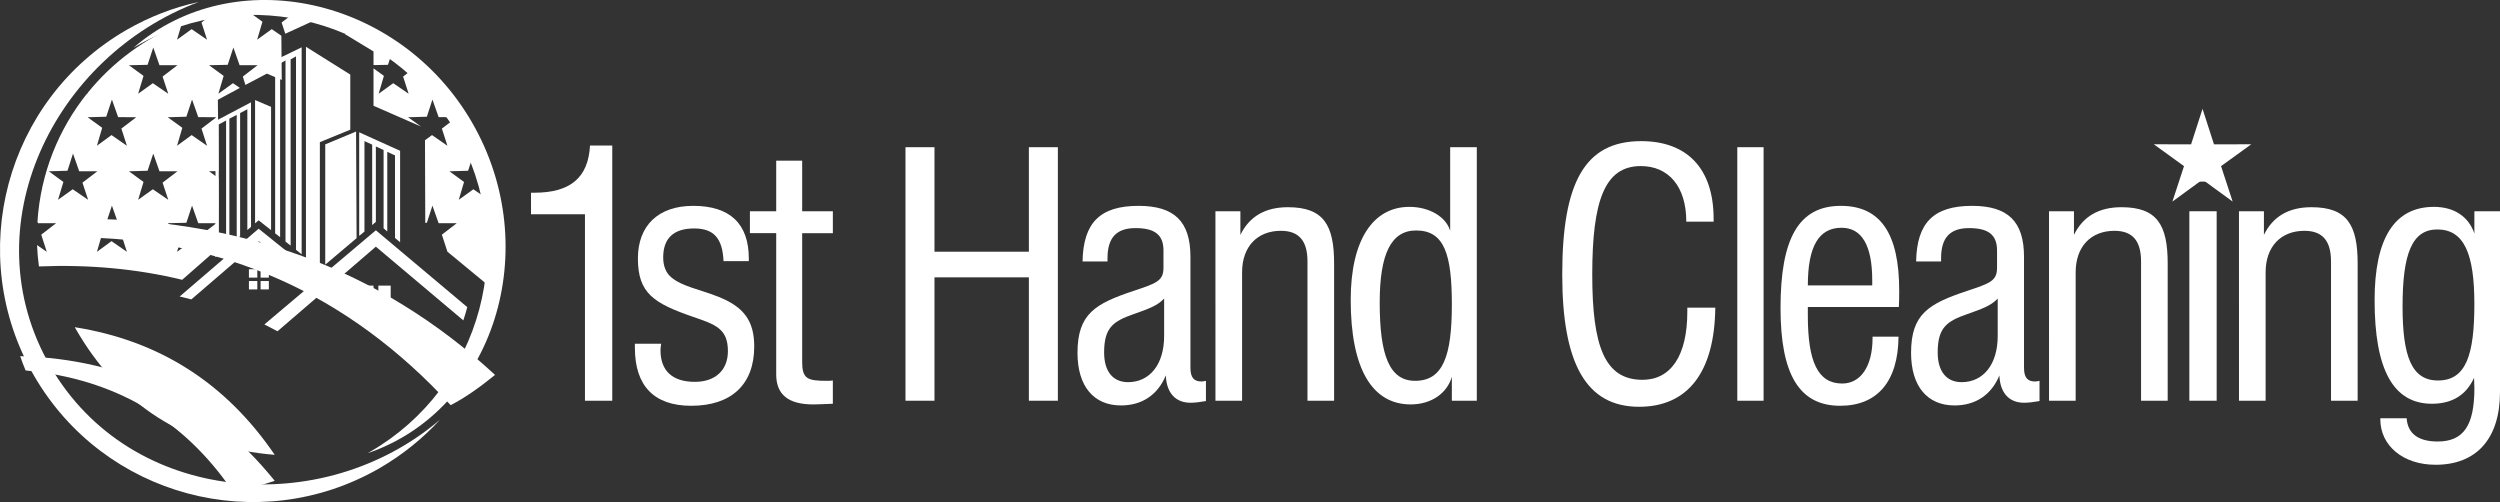
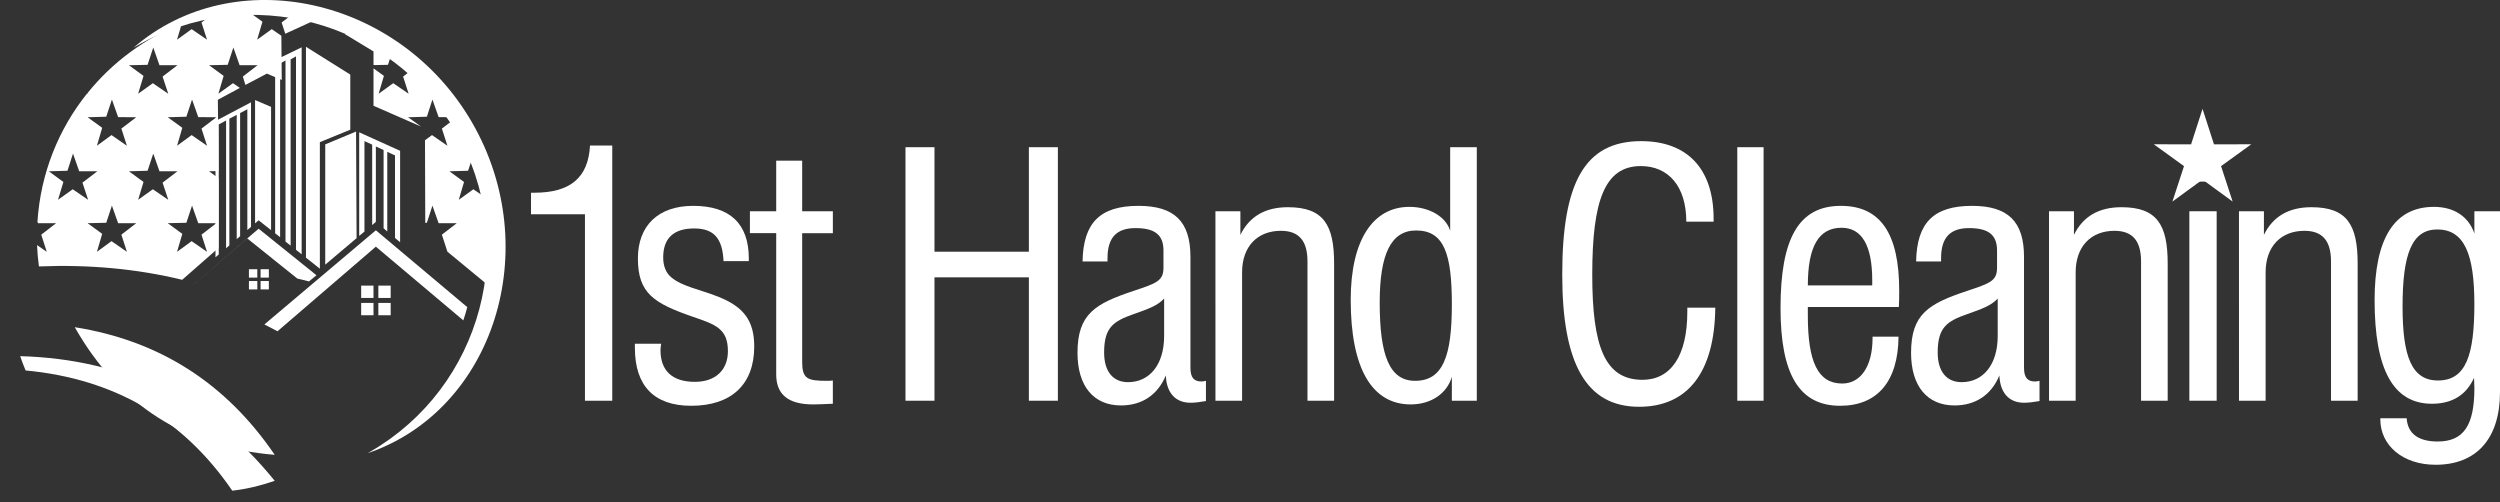
<svg xmlns="http://www.w3.org/2000/svg" xmlns:ns1="http://www.inkscape.org/namespaces/inkscape" xmlns:ns2="http://sodipodi.sourceforge.net/DTD/sodipodi-0.dtd" width="184.947mm" height="37.141mm" viewBox="0 0 184.947 37.141" version="1.1" id="svg8324" ns1:version="0.92.5 (2060ec1f9f, 2020-04-08)" ns2:docname="1sthandcleaning_logo_wht.svg">
  <rect x="0" y="0" width="184.947" height="37.141" fill="#333333" stroke="none" />
  <defs id="defs8318" />
  <ns2:namedview id="base" pagecolor="#ffffff" bordercolor="#666666" borderopacity="1.0" ns1:pageopacity="0.0" ns1:pageshadow="2" ns1:zoom="1.9128415" ns1:cx="351.30981" ns1:cy="70.18836" ns1:document-units="mm" ns1:current-layer="layer1" showgrid="false" fit-margin-top="0" fit-margin-left="0" fit-margin-right="0" fit-margin-bottom="0" ns1:window-width="1870" ns1:window-height="1018" ns1:window-x="50" ns1:window-y="25" ns1:window-maximized="1" ns1:snap-global="false" />
  <g ns1:label="Layer 1" ns1:groupmode="layer" id="layer1" transform="translate(-11.469,-112.135)">
    <g transform="matrix(0.003,0,0,-0.003,-0.808,161.612)" id="g6235-3" style="fill:#ffffff">
      <path ns1:connector-curvature="0" id="path6237-6" style="fill:#ffffff;fill-opacity:1;fill-rule:evenodd;stroke:none" d="m 10644,16300 c -449.8,0 -886.31,-50 -1306.15,-149.9 l -276.57,-213.3 136.62,-423.2 -379.86,259.9 -359.87,-259.9 116.63,396.5 c -913,-359.8 -1709.37,-952.9 -2319.14,-1706 l 9.99,-23.3 -19.99,13.3 C 5539.25,13314.4 5092.75,12221.5 5016.11,11025.3 l 13.33,-36.7 h 446.5 l -366.53,-283.2 136.62,-423.2 -239.91,166.6 c 6.66,-179.9 23.32,-353.2 46.65,-526.44 1242.87,49.98 2422.43,-59.98 3532.02,-329.88 0,0 296.56,259.91 893.01,783.02 0,0 6.66,393.2 6.66,1192.9 l -6.66,-3.3 6.66,23.3 c 0,156.6 0,326.6 -3.33,509.8 l -233.25,170 233.25,6.6 c -3.33,489.8 -6.67,1076.3 -16.66,1756 0,0 179.93,100 543.13,293.3 l -169.94,116.6 -359.86,-259.9 129.95,439.8 -359.87,263.3 459.83,10 139.95,426.5 153.24,-436.5 h 443.2 l -363.2,-279.9 63.3,-206.6 c 153.3,79.9 329.9,173.2 529.8,279.9 0,0 100,-43.3 366.6,-156.6 l -10,1089.6 -236.6,163.2 -359.9,-259.9 130,443.2 -359.9,259.9 459.8,13.3 26.7,70 c -16.7,0 -33.3,0 -46.7,0 z m 483.2,-639.8 829.7,379.9 516.5,-313.2 66.6,229.9 -50,33.3 c -489.8,173.3 -1016.3,276.6 -1559.4,303.2 l 26.6,-76.6 h 446.5 l -366.5,-279.9 z m 1472.8,-10 703,-426.5 v -336.5 l 356.6,6.7 139.9,426.5 153.3,-436.5 h 429.8 c -393.1,346.5 -833,639.7 -1309.5,869.6 l 76.7,-239.9 -379.9,259.9 z m 703,-843 v -923 l 1172.9,-513.1 -319.8,229.9 463.1,13.3 136.6,423.2 153.3,-433.2 446.5,-3.3 -366.5,-279.9 136.6,-423.2 -379.9,263.3 -173.2,-126.7 6.6,-2035.9 h 40 l 136.6,423.2 153.3,-433.2 h 446.5 l -366.5,-283.2 136.6,-419.8 1026.3,-846.39 c 86.6,393.18 133.3,802.99 133.3,1222.89 0,73.3 -3.4,146.6 -6.7,219.9 l -146.6,106.6 143.3,3.4 c -23.3,366.5 -80,726.4 -166.6,1072.9 l -100,-76.6 136.6,-423.2 -379.8,259.9 -359.9,-259.9 130,439.8 -359.9,263.3 459.8,13.3 140,423.2 153.2,-436.5 h 123.3 c -303.2,1019.6 -886.3,1919.2 -1662.7,2609 l -356.5,-273.2 136.6,-423.2 -379.9,259.9 -359.8,-259.9 129.9,439.8 z m -5431.28,513.2 -139.94,-426.5 -459.83,-10 359.86,-263.3 -133.28,-439.8 363.2,259.9 379.86,-259.9 -139.95,423.2 366.53,279.9 H 8025 Z m 956.32,-1282.9 -139.95,-423.2 -459.83,-13.3 359.86,-259.9 -129.95,-443.2 359.87,263.3 379.86,-263.3 -136.62,423.2 366.53,279.9 -446.5,3.3 z m -1975.94,0 -139.95,-423.2 -459.83,-13.3 359.87,-259.9 -129.95,-443.2 359.86,263.3 379.86,-263.3 -136.61,423.2 366.53,279.9 -446.5,3.3 z m 1019.62,-1332.8 -139.94,-423.2 -459.83,-13.3 359.86,-263.3 -133.28,-439.8 363.2,259.9 379.86,-259.9 -139.95,423.2 366.53,279.9 H 8025 Z m -1979.26,0 -136.62,-423.2 -459.83,-13.3 359.87,-263.3 -133.29,-439.8 363.2,259.9 379.86,-259.9 -139.95,423.2 366.53,279.9 h -446.5 z m 2935.58,-1282.9 -139.95,-423.2 -459.83,-10 359.86,-263.2 -129.95,-443.2 359.87,263.3 379.86,-263.3 -136.62,423.2 366.53,283.2 h -446.5 z m -1975.94,0 -139.95,-423.2 -459.83,-10 359.87,-263.2 -129.95,-443.2 359.86,263.3 379.86,-263.3 -136.61,423.2 366.53,283.2 h -446.5 l -153.28,433.2" />
    </g>
    <path d="m 45.746,135.836 c 0.107,-0.32 0.204,-0.65 0.291,-0.98 l -6.762,-5.685 -8.247,6.966 v 0 c 0.291,0.146 0.611,0.31 0.97,0.504 l 7.276,-6.258 6.471,5.453" style="fill:#ffffff;fill-opacity:1;fill-rule:evenodd;stroke:none;stroke-width:0.003" id="path6241-7" ns1:connector-curvature="0" />
    <g transform="matrix(0.003,0,0,-0.003,-0.808,161.612)" id="g6243-5" style="fill:#ffffff">
-       <path ns1:connector-curvature="0" id="path6245-3" style="fill:#ffffff;fill-opacity:1;fill-rule:evenodd;stroke:none" d="m 5891.92,10639.3 c -34.22,133.1 -64.65,285.2 -95.07,456.4 4160.19,60.8 7662.55,-1224.53 10503.15,-3848.41 -406.9,-330.84 -772,-581.82 -1095.2,-745.34 -2532.6,2756.98 -5635.64,4137.35 -9312.88,4137.35 v 0" />
-     </g>
+       </g>
    <g transform="matrix(0.002,0,0,-0.002,-0.808,161.612)" id="g6247-5" style="fill:#ffffff">
      <path ns1:connector-curvature="0" id="path6249-6" style="fill:#ffffff;fill-opacity:1;fill-rule:evenodd;stroke:none" d="m 7085.84,11035.3 c -82.42,195.3 -147.5,368.8 -199.55,529.3 C 10768.9,11456.1 13909.7,9916.11 16300,6953.18 15740.4,6762.3 15219.8,6640.83 14729.6,6588.78 12916.3,9243.7 10369.8,10727.3 7085.84,11035.3 v 0" />
    </g>
    <g transform="matrix(0.002,0,0,-0.002,-0.808,161.612)" id="g6251-2" style="fill:#ffffff">
      <path ns1:connector-curvature="0" id="path6253-9" style="fill:#ffffff;fill-opacity:1;fill-rule:evenodd;stroke:none" d="m 16300,7914.55 c -3294.2,267.52 -5759.6,1841.19 -7396.24,4720.95 3121.14,-493 5591.74,-2066.7 7396.24,-4720.95 v 0" />
    </g>
    <path d="m 37.849,129.753 -0.039,-7.888 -2.28,0.951 v 8.897 l 2.319,-1.96" style="fill:#ffffff;fill-opacity:1;fill-rule:evenodd;stroke:none;stroke-width:0.002" id="path6257-1" ns1:connector-curvature="0" />
    <path d="m 38.431,129.268 v -6.694 l 0.572,0.262 v 5.947 l 0.272,-0.233 v -5.579 l 0.572,0.262 v 5.792 l 0.272,0.233 v -5.889 l 0.572,0.262 v 6.112 l 0.378,0.31 v -6.762 l -3.027,-1.368 v 7.664 l 0.388,-0.32" style="fill:#ffffff;fill-opacity:1;fill-rule:evenodd;stroke:none;stroke-width:0.003" id="path6261-2" ns1:connector-curvature="0" />
    <path d="m 35.132,132.013 v -9.362 l 2.251,-0.922 v -4.075 l -3.279,-2.057 v 15.601 l 1.028,0.815" style="fill:#ffffff;fill-opacity:1;fill-rule:evenodd;stroke:none;stroke-width:0.003" id="path6265-7" ns1:connector-curvature="0" />
    <path d="m 32.192,129.685 v -12.855 l 0.398,-0.223 v 13.398 l 0.379,0.301 v -13.777 l 0.398,-0.223 v 14.31 l 0.417,0.33 v -15.31 l -1.96,0.951 v 12.807 l 0.369,0.291" style="fill:#ffffff;fill-opacity:1;fill-rule:evenodd;stroke:none;stroke-width:0.003" id="path6269-0" ns1:connector-curvature="0" />
    <path d="m 31.523,129.161 v -9.12 l -1.184,-0.504 v 9.12 l 0.262,-0.223 0.922,0.728" style="fill:#ffffff;fill-opacity:1;fill-rule:evenodd;stroke:none;stroke-width:0.003" id="path6273-9" ns1:connector-curvature="0" />
    <path d="m 27.652,130.956 v -9.614 l 0.543,-0.291 v 9.45 l 0.242,-0.213 v -9.372 l 0.544,-0.282 v 9.188 l 0.252,-0.213 v -9.11 l 0.534,-0.281 v 8.935 l 0.272,-0.233 v -9.217 l -2.629,1.387 v 10.08 l 0.242,-0.214" style="fill:#ffffff;fill-opacity:1;fill-rule:evenodd;stroke:none;stroke-width:0.003" id="path6277-3" ns1:connector-curvature="0" />
-     <path d="m 34.327,132.954 0.553,-0.456 -4.279,-3.444 -5.84,5.016 c 0.291,0.068 0.572,0.136 0.864,0.213 l 4.996,-4.298 3.706,2.969" style="fill:#ffffff;fill-opacity:1;fill-rule:evenodd;stroke:none;stroke-width:0.002" id="path6281-6" ns1:connector-curvature="0" />
+     <path d="m 34.327,132.954 0.553,-0.456 -4.279,-3.444 -5.84,5.016 l 4.996,-4.298 3.706,2.969" style="fill:#ffffff;fill-opacity:1;fill-rule:evenodd;stroke:none;stroke-width:0.002" id="path6281-6" ns1:connector-curvature="0" />
    <path d="m 39.459,134.177 h 0.912 v -0.912 h -0.912 v 0.912" style="fill:#ffffff;fill-opacity:1;fill-rule:evenodd;stroke:none;stroke-width:0.003" id="path6285-0" ns1:connector-curvature="0" />
    <path d="m 38.188,134.177 h 0.912 v -0.912 h -0.912 v 0.912" style="fill:#ffffff;fill-opacity:1;fill-rule:evenodd;stroke:none;stroke-width:0.002" id="path6289-6" ns1:connector-curvature="0" />
    <path d="m 39.459,135.457 h 0.912 v -0.912 h -0.912 v 0.912" style="fill:#ffffff;fill-opacity:1;fill-rule:evenodd;stroke:none;stroke-width:0.003" id="path6293-2" ns1:connector-curvature="0" />
    <path d="m 38.188,135.457 h 0.912 v -0.912 h -0.912 v 0.912" style="fill:#ffffff;fill-opacity:1;fill-rule:evenodd;stroke:none;stroke-width:0.002" id="path6297-6" ns1:connector-curvature="0" />
    <path d="m 30.747,132.673 h 0.611 v -0.621 h -0.611 v 0.621" style="fill:#ffffff;fill-opacity:1;fill-rule:evenodd;stroke:none;stroke-width:0.002" id="path6301-1" ns1:connector-curvature="0" />
    <path d="m 29.884,132.673 h 0.621 v -0.621 h -0.621 v 0.621" style="fill:#ffffff;fill-opacity:1;fill-rule:evenodd;stroke:none;stroke-width:0.002" id="path6305-8" ns1:connector-curvature="0" />
    <path d="m 30.747,133.546 h 0.611 v -0.621 h -0.611 v 0.621" style="fill:#ffffff;fill-opacity:1;fill-rule:evenodd;stroke:none;stroke-width:0.002" id="path6309-7" ns1:connector-curvature="0" />
    <path d="m 29.884,133.546 h 0.621 v -0.621 h -0.621 v 0.621" style="fill:#ffffff;fill-opacity:1;fill-rule:evenodd;stroke:none;stroke-width:0.002" id="path6313-9" ns1:connector-curvature="0" />
-     <path d="m 26.168,112.28 c -1.834,0.398 -3.629,1.087 -5.336,2.067 -8.955,5.171 -12.021,16.619 -6.85,25.574 5.171,8.945 16.61,12.011 25.565,6.85 1.707,-0.99 3.201,-2.202 4.463,-3.58 -8.664,7.393 -22.887,6.316 -28.824,-3.968 -5.938,-10.294 0.252,-22.926 10.983,-26.942 v 0" style="fill:#ffffff;fill-opacity:1;fill-rule:evenodd;stroke:none;stroke-width:0.003" id="path6317-2" ns1:connector-curvature="0" />
    <path d="m 46.396,121.205 c -5.385,-9.333 -17.628,-11.962 -25.05,-5.54 0.068,-0.039 0.126,-0.068 0.184,-0.106 8.285,-4.783 18.88,-1.941 23.663,6.345 4.774,8.276 1.941,18.87 -6.345,23.653 -0.058,0.039 -0.116,0.068 -0.185,0.107 9.353,-3.192 13.117,-15.135 7.732,-24.459 v 0" style="fill:#ffffff;fill-opacity:1;fill-rule:evenodd;stroke:none;stroke-width:0.003" id="path6321-0" ns1:connector-curvature="0" />
    <g id="g1083" transform="translate(-0.415,32.92)" style="fill:#ffffff">
      <path d="m 55.158,108.86 h 2.02 V 89.98 h -1.646 c -0.125,2.369 -1.447,3.492 -4.115,3.492 -0.075,0 -0.15,0 -0.249,0 v 1.596 h 3.99 z" style="font-style:normal;font-variant:normal;font-weight:normal;font-stretch:normal;font-size:9.878px;line-height:0.265px;font-family:'Swiss 721 Condensed';-inkscape-font-specification:'Swiss 721 Condensed, ';text-align:start;letter-spacing:-0.521px;word-spacing:0px;text-anchor:start;fill:#ffffff;fill-opacity:1;stroke:none;stroke-width:0.668" id="path1006" ns1:connector-curvature="0" />
      <path d="m 58.852,104.645 c 0,0.1 0,0.199 0,0.299 0,2.818 1.422,4.29 4.165,4.29 2.968,0 4.664,-1.571 4.664,-4.389 0,-1.895 -0.773,-2.943 -2.694,-3.691 -1.397,-0.549 -2.644,-0.748 -3.442,-1.422 -0.399,-0.324 -0.599,-0.848 -0.599,-1.471 0,-1.422 0.773,-2.145 2.294,-2.145 1.447,0 2.095,0.723 2.17,2.419 h 1.87 c 0,-0.075 0,-0.125 0,-0.2 0,-2.569 -1.397,-3.891 -4.115,-3.891 -2.594,0 -4.09,1.471 -4.09,3.891 0,2.594 1.197,3.317 4.065,4.315 1.671,0.574 2.594,0.873 2.594,2.544 0,1.397 -0.923,2.27 -2.444,2.27 -1.671,0 -2.544,-0.823 -2.544,-2.344 0,-0.15 0.025,-0.299 0.05,-0.474 z" style="font-style:normal;font-variant:normal;font-weight:normal;font-stretch:normal;font-size:9.878px;line-height:0.265px;font-family:'Swiss 721 Condensed';-inkscape-font-specification:'Swiss 721 Condensed, ';text-align:start;letter-spacing:-0.521px;word-spacing:0px;text-anchor:start;fill:#ffffff;fill-opacity:1;stroke:none;stroke-width:0.668" id="path1008" ns1:connector-curvature="0" />
      <path d="m 71.228,105.967 v -9.502 h 2.27 V 94.843 H 71.228 V 91.102 H 69.307 v 3.741 h -1.945 v 1.621 h 1.945 v 10.45 c 0,1.496 0.898,2.22 2.743,2.22 0.299,0 0.798,-0.025 1.447,-0.05 v -1.721 c -0.175,0.025 -0.324,0.025 -0.449,0.025 -1.447,0 -1.821,-0.15 -1.821,-1.422 z" style="font-style:normal;font-variant:normal;font-weight:normal;font-stretch:normal;font-size:9.878px;line-height:0.265px;font-family:'Swiss 721 Condensed';-inkscape-font-specification:'Swiss 721 Condensed, ';text-align:start;letter-spacing:-0.521px;word-spacing:0px;text-anchor:start;fill:#ffffff;fill-opacity:1;stroke:none;stroke-width:0.668" id="path1010" ns1:connector-curvature="0" />
      <path d="m 78.871,108.86 h 2.145 v -9.128 h 6.983 v 9.128 h 2.145 V 90.105 h -2.145 v 7.731 h -6.983 v -7.731 h -2.145 z" style="font-style:normal;font-variant:normal;font-weight:normal;font-stretch:normal;font-size:9.878px;line-height:0.265px;font-family:'Swiss 721 Condensed';-inkscape-font-specification:'Swiss 721 Condensed, ';text-align:start;letter-spacing:-0.521px;word-spacing:0px;text-anchor:start;fill:#ffffff;fill-opacity:1;stroke:none;stroke-width:0.668" id="path1012" ns1:connector-curvature="0" />
      <path d="m 101.098,108.884 v -1.496 c -0.125,0.025 -0.224,0.05 -0.324,0.05 -0.574,0 -0.823,-0.299 -0.823,-1.023 v -8.205 c 0,-2.619 -1.197,-3.766 -3.841,-3.766 -2.843,0 -4.09,1.247 -4.14,4.115 h 1.846 c 0,-0.075 0,-0.175 0,-0.249 0,-1.521 0.673,-2.22 2.07,-2.22 1.397,0 2.07,0.474 2.07,1.646 v 1.297 c 0,0.973 -0.549,1.147 -2.195,1.696 -2.843,0.948 -4.165,1.696 -4.165,4.589 0,2.469 1.197,3.891 3.217,3.891 1.546,0 2.718,-0.773 3.317,-2.22 0.05,1.297 0.723,2.02 1.821,2.02 0.349,0 0.723,-0.05 1.147,-0.125 z m -3.093,-7.582 v 2.768 c 0,2.145 -1.097,3.417 -2.669,3.417 -1.122,0 -1.771,-0.798 -1.771,-2.195 0,-1.87 0.698,-2.319 2.195,-2.843 0.973,-0.349 1.746,-0.599 2.245,-1.147 z" style="font-style:normal;font-variant:normal;font-weight:normal;font-stretch:normal;font-size:9.878px;line-height:0.265px;font-family:'Swiss 721 Condensed';-inkscape-font-specification:'Swiss 721 Condensed, ';text-align:start;letter-spacing:-0.521px;word-spacing:0px;text-anchor:start;fill:#ffffff;fill-opacity:1;stroke:none;stroke-width:0.668" id="path1014" ns1:connector-curvature="0" />
      <path d="m 101.802,108.86 h 1.97 v -9.502 c 0,-1.92 1.147,-3.068 2.868,-3.068 1.347,0 1.97,0.748 1.97,2.27 v 10.3 h 1.97 V 98.709 c 0,-2.843 -0.773,-4.165 -3.417,-4.165 -1.671,0 -2.843,0.673 -3.517,2.045 v -1.746 h -1.846 z" style="font-style:normal;font-variant:normal;font-weight:normal;font-stretch:normal;font-size:9.878px;line-height:0.265px;font-family:'Swiss 721 Condensed';-inkscape-font-specification:'Swiss 721 Condensed, ';text-align:start;letter-spacing:-0.521px;word-spacing:0px;text-anchor:start;fill:#ffffff;fill-opacity:1;stroke:none;stroke-width:0.668" id="path1016" ns1:connector-curvature="0" />
      <path d="M 121.136,108.86 V 90.105 h -1.97 v 6.185 c -0.299,-1.023 -1.521,-1.771 -3.018,-1.771 -2.669,0 -4.34,2.419 -4.34,6.883 0,5.113 1.596,7.731 4.439,7.731 1.521,0 2.694,-0.823 3.043,-2.045 v 1.771 z m -1.846,-7.108 c 0,3.791 -0.648,5.636 -2.718,5.636 -1.895,0 -2.619,-1.87 -2.619,-5.786 0,-3.566 0.823,-5.337 2.694,-5.337 2.095,0 2.644,1.771 2.644,5.487 z" style="font-style:normal;font-variant:normal;font-weight:normal;font-stretch:normal;font-size:9.878px;line-height:0.265px;font-family:'Swiss 721 Condensed';-inkscape-font-specification:'Swiss 721 Condensed, ';text-align:start;letter-spacing:-0.521px;word-spacing:0px;text-anchor:start;fill:#ffffff;fill-opacity:1;stroke:none;stroke-width:0.668" id="path1018" ns1:connector-curvature="0" />
      <path d="m 136.71,101.976 c 0,0.1 0,0.199 0,0.299 0,3.267 -1.222,5.038 -3.317,5.038 -2.793,0 -3.716,-2.469 -3.716,-7.781 0,-5.487 0.923,-8.031 3.591,-8.031 2.045,0 3.367,1.496 3.367,4.115 h 2.02 c 0,-0.075 0,-0.15 0,-0.224 0,-3.691 -1.945,-5.736 -5.362,-5.736 -4.19,0 -5.836,3.093 -5.836,9.876 0,6.584 1.771,9.776 5.686,9.776 3.591,0 5.587,-2.544 5.636,-7.332 z" style="font-style:normal;font-variant:normal;font-weight:normal;font-stretch:normal;font-size:9.878px;line-height:0.265px;font-family:'Swiss 721 Condensed';-inkscape-font-specification:'Swiss 721 Condensed, ';text-align:start;letter-spacing:-0.521px;word-spacing:0px;text-anchor:start;fill:#ffffff;fill-opacity:1;stroke:none;stroke-width:0.668" id="path1020" ns1:connector-curvature="0" />
      <path d="m 140.407,108.86 h 1.945 V 90.105 h -1.945 z" style="font-style:normal;font-variant:normal;font-weight:normal;font-stretch:normal;font-size:9.878px;line-height:0.265px;font-family:'Swiss 721 Condensed';-inkscape-font-specification:'Swiss 721 Condensed, ';text-align:start;letter-spacing:-0.521px;word-spacing:0px;text-anchor:start;fill:#ffffff;fill-opacity:1;stroke:none;stroke-width:0.668" id="path1022" ns1:connector-curvature="0" />
      <path d="m 150.414,104.121 c 0,0.025 0,0.05 0,0.1 0,2.12 -0.898,3.367 -2.245,3.367 -1.821,0 -2.544,-1.646 -2.544,-5.038 0,-0.05 0,-0.274 0,-0.624 h 6.734 c 0.025,-0.424 0.025,-0.823 0.025,-1.222 0,-4.19 -1.372,-6.26 -4.315,-6.26 -3.142,0 -4.464,2.444 -4.464,7.557 0,4.888 1.372,7.233 4.414,7.233 2.743,0 4.29,-1.796 4.315,-5.113 z m -4.788,-3.791 c 0,-2.868 0.798,-4.265 2.494,-4.265 1.496,0 2.27,1.297 2.27,3.891 0,0.125 0,0.249 0,0.374 z" style="font-style:normal;font-variant:normal;font-weight:normal;font-stretch:normal;font-size:9.878px;line-height:0.265px;font-family:'Swiss 721 Condensed';-inkscape-font-specification:'Swiss 721 Condensed, ';text-align:start;letter-spacing:-0.521px;word-spacing:0px;text-anchor:start;fill:#ffffff;fill-opacity:1;stroke:none;stroke-width:0.668" id="path1024" ns1:connector-curvature="0" />
      <path d="m 162.765,108.884 v -1.496 c -0.125,0.025 -0.224,0.05 -0.324,0.05 -0.574,0 -0.823,-0.299 -0.823,-1.023 v -8.205 c 0,-2.619 -1.197,-3.766 -3.841,-3.766 -2.843,0 -4.09,1.247 -4.14,4.115 h 1.846 c 0,-0.075 0,-0.175 0,-0.249 0,-1.521 0.673,-2.22 2.07,-2.22 1.397,0 2.07,0.474 2.07,1.646 v 1.297 c 0,0.973 -0.549,1.147 -2.195,1.696 -2.843,0.948 -4.165,1.696 -4.165,4.589 0,2.469 1.197,3.891 3.217,3.891 1.546,0 2.718,-0.773 3.317,-2.22 0.05,1.297 0.723,2.02 1.821,2.02 0.349,0 0.723,-0.05 1.147,-0.125 z m -3.093,-7.582 v 2.768 c 0,2.145 -1.097,3.417 -2.669,3.417 -1.122,0 -1.771,-0.798 -1.771,-2.195 0,-1.87 0.698,-2.319 2.195,-2.843 0.973,-0.349 1.746,-0.599 2.245,-1.147 z" style="font-style:normal;font-variant:normal;font-weight:normal;font-stretch:normal;font-size:9.878px;line-height:0.265px;font-family:'Swiss 721 Condensed';-inkscape-font-specification:'Swiss 721 Condensed, ';text-align:start;letter-spacing:-0.521px;word-spacing:0px;text-anchor:start;fill:#ffffff;fill-opacity:1;stroke:none;stroke-width:0.668" id="path1026" ns1:connector-curvature="0" />
      <path d="m 163.469,108.86 h 1.97 v -9.502 c 0,-1.92 1.147,-3.068 2.868,-3.068 1.347,0 1.97,0.748 1.97,2.27 v 10.3 h 1.97 V 98.709 c 0,-2.843 -0.773,-4.165 -3.417,-4.165 -1.671,0 -2.843,0.673 -3.517,2.045 v -1.746 h -1.846 z" style="font-style:normal;font-variant:normal;font-weight:normal;font-stretch:normal;font-size:9.878px;line-height:0.265px;font-family:'Swiss 721 Condensed';-inkscape-font-specification:'Swiss 721 Condensed, ';text-align:start;letter-spacing:-0.521px;word-spacing:0px;text-anchor:start;fill:#ffffff;fill-opacity:1;stroke:none;stroke-width:0.668" id="path1028" ns1:connector-curvature="0" />
      <path d="m 173.85,108.86 h 2.02 V 94.843 h -2.02 z m 0,-16.211 h 2.02 v -2.544 h -2.02 z" style="font-style:normal;font-variant:normal;font-weight:normal;font-stretch:normal;font-size:9.878px;line-height:0.265px;font-family:'Swiss 721 Condensed';-inkscape-font-specification:'Swiss 721 Condensed, ';text-align:start;letter-spacing:-0.521px;word-spacing:0px;text-anchor:start;fill:#ffffff;fill-opacity:1;stroke:none;stroke-width:0.668" id="path1030" ns1:connector-curvature="0" />
      <path d="m 177.522,108.86 h 1.97 v -9.502 c 0,-1.92 1.147,-3.068 2.868,-3.068 1.347,0 1.97,0.748 1.97,2.27 v 10.3 h 1.97 V 98.709 c 0,-2.843 -0.773,-4.165 -3.417,-4.165 -1.671,0 -2.843,0.673 -3.517,2.045 v -1.746 h -1.846 z" style="font-style:normal;font-variant:normal;font-weight:normal;font-stretch:normal;font-size:9.878px;line-height:0.265px;font-family:'Swiss 721 Condensed';-inkscape-font-specification:'Swiss 721 Condensed, ';text-align:start;letter-spacing:-0.521px;word-spacing:0px;text-anchor:start;fill:#ffffff;fill-opacity:1;stroke:none;stroke-width:0.668" id="path1032" ns1:connector-curvature="0" />
      <path d="m 187.977,110.156 c 0,0.025 0,0.05 0,0.075 0,1.945 1.671,3.367 4.09,3.367 2.993,0 4.764,-1.895 4.764,-5.387 V 94.843 h -1.895 v 1.646 c -0.424,-1.247 -1.496,-1.97 -2.993,-1.97 -2.918,0 -4.389,2.319 -4.389,6.908 0,5.113 1.372,7.657 4.24,7.657 1.496,0 2.544,-0.648 3.118,-1.92 0,0.349 0.025,0.574 0.025,0.748 0,2.743 -0.773,3.965 -2.718,3.965 -1.446,0 -2.22,-0.599 -2.294,-1.721 z m 1.646,-8.28 c 0,-3.891 0.698,-5.686 2.569,-5.686 1.995,0 2.743,1.821 2.743,5.512 0,3.791 -0.623,5.661 -2.694,5.661 -1.945,0 -2.619,-1.771 -2.619,-5.487 z" style="font-style:normal;font-variant:normal;font-weight:normal;font-stretch:normal;font-size:9.878px;line-height:0.265px;font-family:'Swiss 721 Condensed';-inkscape-font-specification:'Swiss 721 Condensed, ';text-align:start;letter-spacing:-0.521px;word-spacing:0px;text-anchor:start;fill:#ffffff;fill-opacity:1;stroke:none;stroke-width:0.668" id="path1034" ns1:connector-curvature="0" />
      <path ns1:transform-center-y="-0.3620317" d="m 174.825,87.268 0.847,2.626 2.759,-0.006 -2.236,1.617 0.858,2.622 -2.228,-1.627 -2.228,1.627 0.858,-2.622 -2.236,-1.617 2.759,0.006 z" ns1:randomized="0" ns1:rounded="2.42861e-17" ns1:flatsided="false" ns2:arg2="-0.9424778" ns2:arg1="-1.5707963" ns2:r2="1.4406722" ns2:r1="3.7912421" ns2:cy="91.058769" ns2:cx="174.8246" ns2:sides="5" id="path8059-0" style="opacity:1;fill:#ffffff;fill-opacity:1;stroke:none;stroke-width:0.609;stroke-linecap:butt;stroke-linejoin:miter;stroke-miterlimit:4;stroke-dasharray:none;stroke-dashoffset:0;stroke-opacity:1;paint-order:normal" ns2:type="star" />
    </g>
  </g>
</svg>